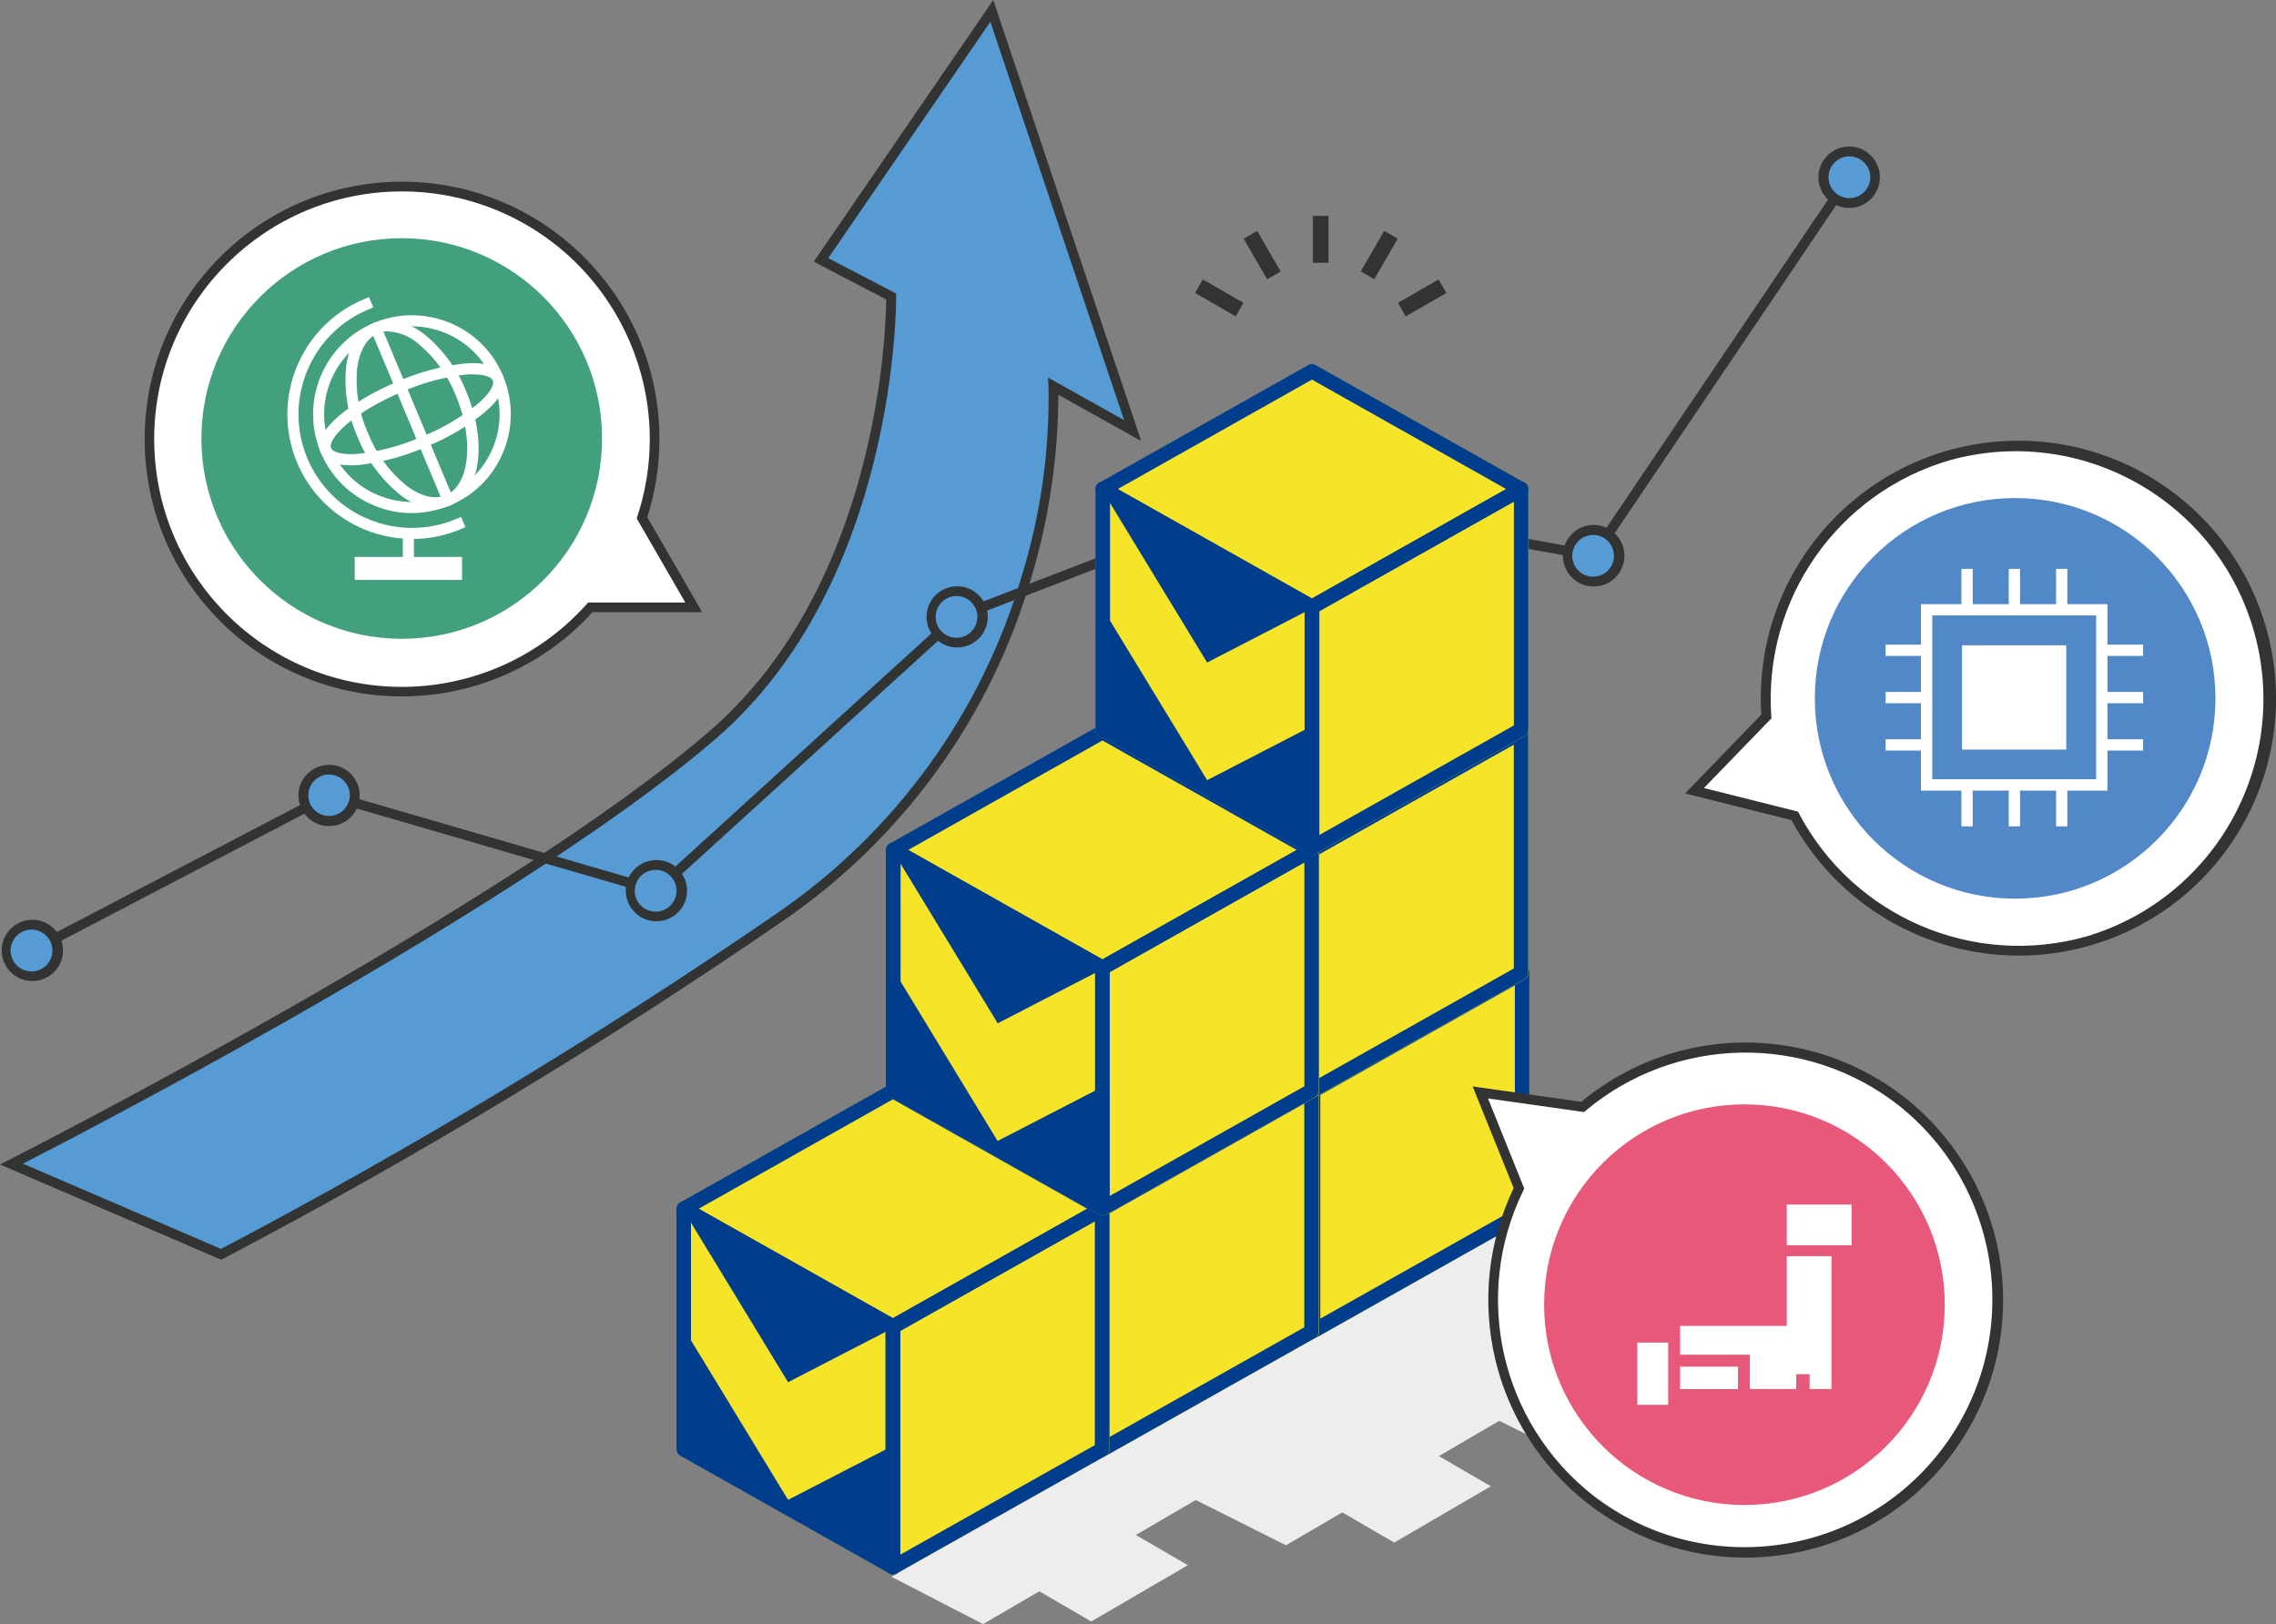
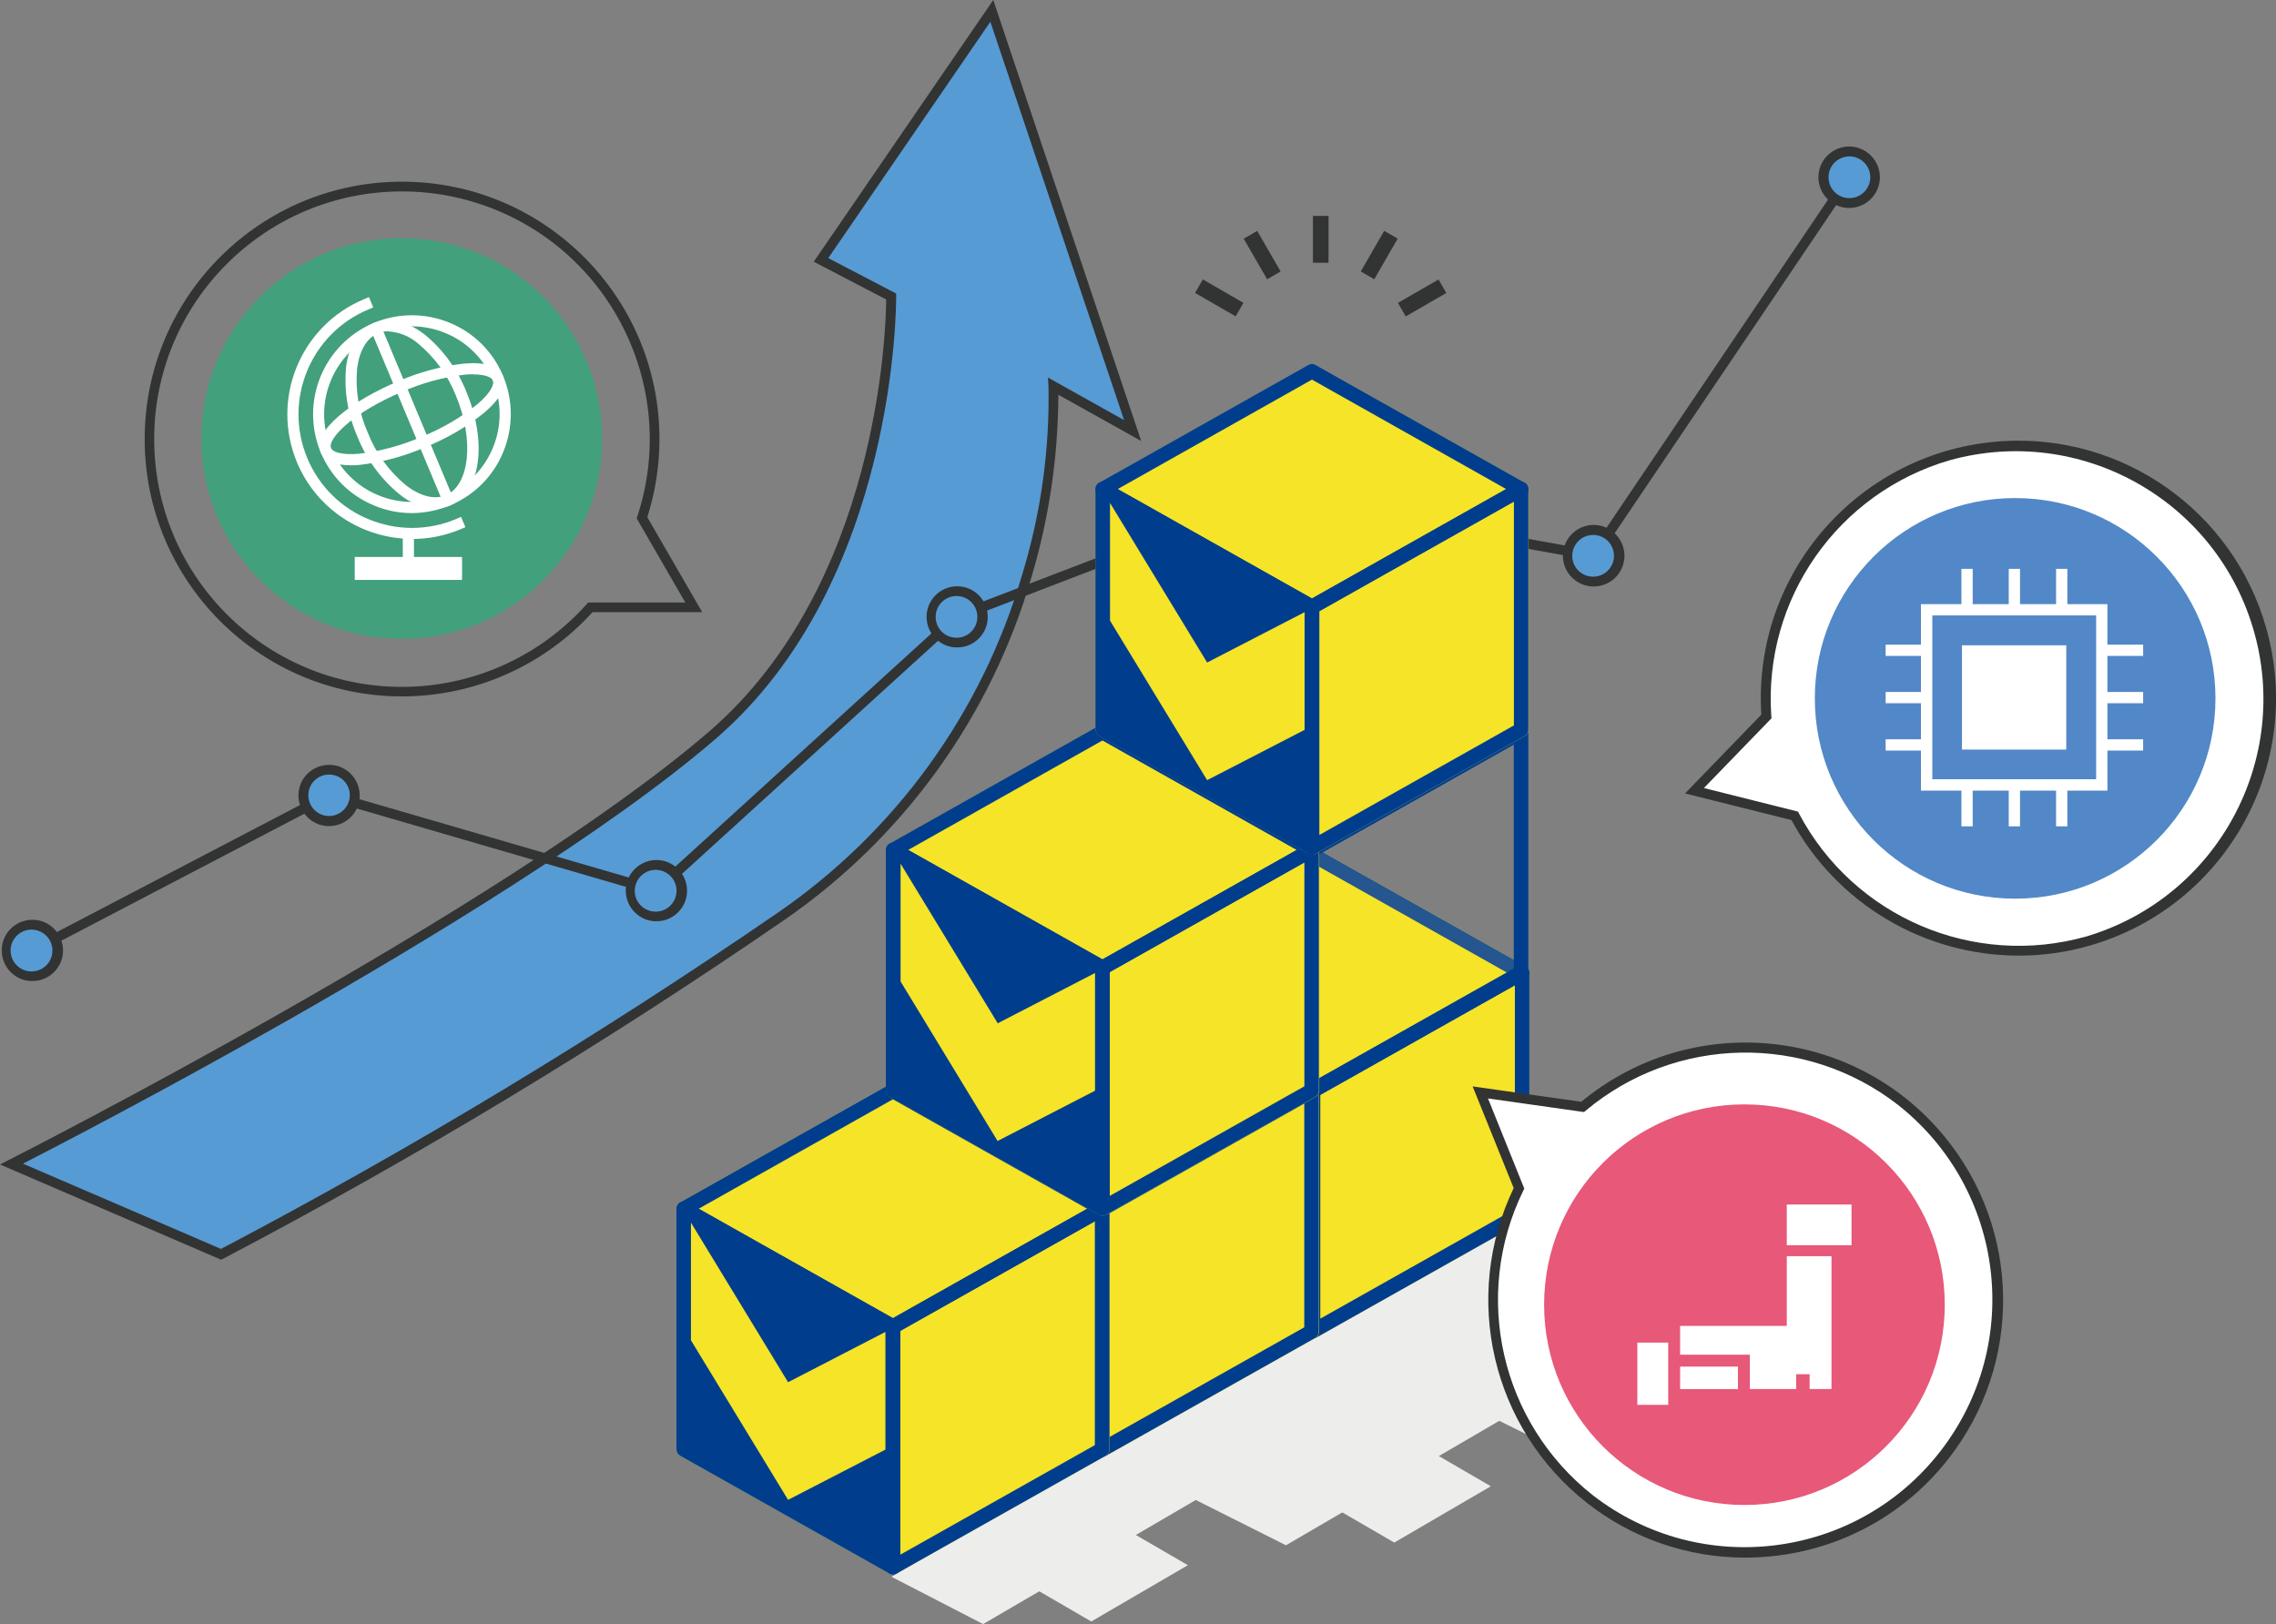
<svg xmlns="http://www.w3.org/2000/svg" id="_レイヤー_2" data-name="レイヤー 2" viewBox="0 0 210.19 150">
  <rect x="0" y="0" width="210.19" height="150" fill="#808080" stroke="none" />
  <defs>
    <style>
      .cls-1 {
        fill: #25568f;
      }

      .cls-2 {
        fill: #f5e428;
      }

      .cls-3 {
        fill: #579bd4;
      }

      .cls-4 {
        fill: #fff;
      }

      .cls-5 {
        fill: #ededec;
      }

      .cls-6 {
        fill: #42a07c;
      }

      .cls-7 {
        fill: #5288c7;
      }

      .cls-8 {
        fill: #323333;
      }

      .cls-9 {
        fill: #e75879;
      }

      .cls-10 {
        fill: #003e8d;
      }
    </style>
  </defs>
  <g id="_レイヤー_1-2" data-name="レイヤー 1">
    <g id="_グループ_8125" data-name="グループ 8125">
      <g id="_グループ_7798" data-name="グループ 7798">
        <path id="_パス_6767" data-name="パス 6767" class="cls-3" d="M1.07,107.51s45.51-23.04,64.72-39.61c16.9-14.57,16.51-40.51,16.51-40.51l-6.48-3.38L91.6,1l13,38.77-7.33-4.09s1.9,30.29-25.21,49.01c-16.57,11.41-33.82,21.82-51.64,31.17L1.07,107.51Z" />
        <path id="_パス_6768" data-name="パス 6768" class="cls-8" d="M20.43,116.35L0,107.55l.86-.44c.45-.23,45.69-23.2,64.63-39.55,15.64-13.49,16.33-37.12,16.35-39.9l-6.69-3.49L91.73,0l13.66,40.73-7.65-4.27c-.02,5.7-.85,11.37-2.48,16.83-3.74,12.92-11.86,24.15-22.95,31.76-16.6,11.42-33.86,21.83-51.69,31.2l-.19.09ZM2.13,107.48l18.28,7.87c17.73-9.33,34.89-19.69,51.4-31.04,10.91-7.49,18.89-18.53,22.59-31.24,1.72-5.63,2.54-11.48,2.43-17.37l-.05-.83,7.03,3.93L91.46,2.01l-14.97,21.83,6.27,3.27v.27c0,.26.19,26.32-16.67,40.86-9.95,8.58-27.05,18.91-39.64,26.07-11.49,6.53-21.41,11.67-24.32,13.16h0Z" />
      </g>
      <g id="_グループ_7806" data-name="グループ 7806">
        <path id="_パス_6769" data-name="パス 6769" class="cls-8" d="M3.19,88.18l-.42-.8,27.56-14.4,30.16,8.77,27.65-25.18,29-11.13,29.82,5.38,23.43-34.71.75.51-23.76,35.2-30.15-5.44-28.6,10.98-27.9,25.4-30.3-8.82-27.25,14.24Z" />
        <g id="_グループ_7799" data-name="グループ 7799">
          <circle id="_楕円形_1192" data-name="楕円形 1192" class="cls-3" cx="2.98" cy="87.78" r="2.38" />
          <path id="_パス_6770" data-name="パス 6770" class="cls-8" d="M2.98,90.61c-1.56,0-2.82-1.27-2.82-2.84,0-1.56,1.27-2.82,2.84-2.82,1.56,0,2.82,1.27,2.82,2.84,0,1.48-1.15,2.71-2.63,2.81-.07,0-.13,0-.21,0ZM2.98,85.86h-.14c-1.06.04-1.9.93-1.86,2,.04,1.06.93,1.9,2,1.86s1.9-.93,1.86-2c-.04-1.01-.85-1.82-1.86-1.86Z" />
        </g>
        <g id="_グループ_7800" data-name="グループ 7800">
          <circle id="_楕円形_1193" data-name="楕円形 1193" class="cls-3" cx="30.39" cy="73.47" r="2.38" />
          <path id="_パス_6771" data-name="パス 6771" class="cls-8" d="M30.38,76.3c-1.56,0-2.82-1.27-2.82-2.84,0-1.56,1.27-2.82,2.84-2.82,1.56,0,2.82,1.27,2.82,2.84,0,1.48-1.15,2.71-2.63,2.81-.07,0-.14,0-.21,0ZM30.39,71.54s-.09,0-.14,0c-1.05.08-1.85.99-1.77,2.05.08,1.05.99,1.85,2.05,1.77,1.05-.08,1.84-.99,1.77-2.05-.07-1-.9-1.77-1.9-1.77Z" />
        </g>
        <g id="_グループ_7801" data-name="グループ 7801">
          <circle id="_楕円形_1194" data-name="楕円形 1194" class="cls-3" cx="60.62" cy="82.26" r="2.38" />
          <path id="_パス_6772" data-name="パス 6772" class="cls-8" d="M60.61,85.09c-1.56,0-2.82-1.28-2.82-2.84s1.28-2.82,2.84-2.82c1.56,0,2.82,1.28,2.82,2.84,0,1.48-1.15,2.71-2.63,2.81-.07,0-.14,0-.21,0ZM60.62,80.34h-.14c-1.06.04-1.89.93-1.86,2s.93,1.89,2,1.86c1.06-.04,1.89-.93,1.86-2-.04-1.01-.85-1.82-1.86-1.86Z" />
        </g>
        <g id="_グループ_7802" data-name="グループ 7802">
          <circle id="_楕円形_1195" data-name="楕円形 1195" class="cls-3" cx="88.4" cy="56.97" r="2.38" />
          <path id="_パス_6773" data-name="パス 6773" class="cls-8" d="M88.39,59.8c-1.56,0-2.82-1.27-2.82-2.83,0-1.56,1.27-2.82,2.83-2.82s2.82,1.27,2.82,2.83c0,1.48-1.15,2.71-2.63,2.81-.07,0-.14,0-.2,0ZM88.4,55.05h-.14c-1.06.04-1.89.93-1.85,2s.93,1.89,2,1.85c1.06-.04,1.89-.93,1.85-2-.04-1.01-.85-1.82-1.85-1.85Z" />
        </g>
        <g id="_グループ_7803" data-name="グループ 7803">
          <circle id="_楕円形_1196" data-name="楕円形 1196" class="cls-3" cx="117.2" cy="45.92" r="2.38" />
          <path id="_パス_6774" data-name="パス 6774" class="cls-8" d="M117.19,48.75c-1.56,0-2.83-1.27-2.83-2.83,0-1.56,1.27-2.83,2.83-2.83,1.48,0,2.71,1.15,2.82,2.63h0c.11,1.56-1.06,2.91-2.62,3.03-.07,0-.14,0-.2,0ZM117.2,43.99s-.09,0-.14,0c-1.06.08-1.86,1-1.78,2.06.08,1.06,1,1.86,2.06,1.78,1.06-.08,1.86-1,1.78-2.06,0,0,0,0,0,0h0c-.07-1.01-.91-1.79-1.92-1.79h0Z" />
        </g>
        <g id="_グループ_7804" data-name="グループ 7804">
          <circle id="_楕円形_1197" data-name="楕円形 1197" class="cls-3" cx="147.19" cy="51.34" r="2.38" />
          <path id="_パス_6775" data-name="パス 6775" class="cls-8" d="M147.18,54.17c-1.57,0-2.84-1.27-2.85-2.84,0-1.57,1.27-2.84,2.84-2.85,1.57,0,2.84,1.27,2.85,2.84,0,1.49-1.14,2.73-2.63,2.84-.07,0-.14,0-.21,0ZM147.19,49.41h-.14c-1.06.04-1.89.93-1.85,2s.93,1.89,2,1.85c1.06-.04,1.89-.93,1.85-2-.04-1.01-.85-1.82-1.85-1.85Z" />
        </g>
        <g id="_グループ_7805" data-name="グループ 7805">
          <circle id="_楕円形_1198" data-name="楕円形 1198" class="cls-3" cx="170.78" cy="16.38" r="2.38" />
          <path id="_パス_6776" data-name="パス 6776" class="cls-8" d="M170.78,19.21c-1.57,0-2.84-1.27-2.85-2.83,0-1.57,1.27-2.84,2.83-2.85,1.57,0,2.84,1.27,2.85,2.83,0,1.49-1.14,2.73-2.63,2.84-.07,0-.14,0-.21,0ZM170.79,14.45s-.09,0-.14,0c-1.06.08-1.86,1-1.78,2.06.04.51.27.98.66,1.32.8.7,2.02.61,2.72-.2.7-.8.61-2.02-.2-2.72-.35-.3-.8-.47-1.26-.47h0Z" />
        </g>
      </g>
      <g id="_グループ_7837" data-name="グループ 7837">
        <path id="_長方形_5380" data-name="長方形 5380" class="cls-5" d="M102.33,133.96l8.46,4.37-20,11.67-8.46-4.37,20-11.67Z" />
        <path id="_長方形_5380-2" data-name="長方形 5380-2" class="cls-5" d="M100.78,139.38l8.92,5.18-8.92,5.2-8.92-5.18,8.92-5.2Z" />
        <path id="_長方形_5380-3" data-name="長方形 5380-3" class="cls-5" d="M121.13,122.2l17.63,8.85-20,11.67-17.63-8.85,20-11.67Z" />
        <path id="_長方形_5380-4" data-name="長方形 5380-4" class="cls-5" d="M128.76,132.09l8.92,5.18-8.92,5.2-8.92-5.18,8.92-5.2Z" />
        <path id="_長方形_5380-5" data-name="長方形 5380-5" class="cls-5" d="M141.8,111.31l25.13,12.44-20,11.67-25.13-12.44,20-11.67Z" />
        <path id="_長方形_5380-6" data-name="長方形 5380-6" class="cls-5" d="M156.93,124.8l8.92,5.18-8.92,5.2-8.92-5.18,8.92-5.2Z" />
        <g id="_グループ_7811" data-name="グループ 7811">
          <path id="_パス_6777" data-name="パス 6777" class="cls-2" d="M141.22,89.66s-.02-.05-.03-.08c-.01-.03-.02-.06-.04-.09-.02-.02-.03-.05-.05-.07-.02-.02-.04-.05-.06-.07-.02-.02-.04-.04-.07-.05-.02-.02-.05-.04-.07-.05h0l-19.33-10.89c-.21-.12-.46-.12-.66,0l-19.32,10.88h0s-.05.03-.07.05c-.02.02-.05.03-.07.05-.02.02-.04.05-.06.07-.02.02-.04.04-.05.07-.01.03-.03.06-.04.09-.01.02-.02.05-.03.08-.02.06-.02.12-.02.18v22.23c0,.24.13.47.34.59l19.32,10.88s.08.04.12.05c.01,0,.03.01.04.02.11.03.23.03.35,0,.01,0,.03-.01.04-.02.04-.01.08-.03.12-.05l19.32-10.88c.21-.12.34-.34.34-.59v-22.22c0-.06,0-.12-.03-.18Z" />
          <g id="_グループ_7810" data-name="グループ 7810">
            <g id="_グループ_7809" data-name="グループ 7809">
              <g id="_グループ_7808" data-name="グループ 7808">
                <path id="_パス_6779" data-name="パス 6779" class="cls-1" d="M121.25,101.4c-.12,0-.23-.03-.33-.09l-19.32-10.88c-.33-.18-.44-.59-.26-.92.06-.11.15-.2.26-.26l19.32-10.88c.21-.12.46-.12.66,0l19.32,10.88c.33.18.44.59.26.92-.06.11-.15.2-.26.26l-19.32,10.88c-.1.06-.22.09-.33.09ZM103.31,89.84l17.94,10.11,17.94-10.11-17.94-10.11-17.94,10.11Z" />
                <path id="_パス_6780" data-name="パス 6780" class="cls-10" d="M121.25,123.62c-.37,0-.68-.3-.68-.68h0v-22.22c0-.24.13-.47.34-.59l19.32-10.88c.33-.18.74-.07.92.26.06.1.09.22.09.33v22.22c0,.24-.13.47-.34.59l-19.32,10.88c-.1.06-.22.09-.33.09ZM121.93,101.12v20.67l17.97-10.12v-20.67l-17.97,10.13Z" />
              </g>
            </g>
          </g>
        </g>
        <g id="_グループ_7816" data-name="グループ 7816">
          <path id="_パス_6781" data-name="パス 6781" class="cls-2" d="M121.78,100.58s-.02-.05-.03-.08c-.01-.03-.02-.06-.04-.09-.02-.02-.03-.05-.05-.07-.03-.05-.07-.09-.12-.12-.02-.02-.04-.04-.07-.05h0l-19.32-10.88c-.21-.12-.46-.12-.66,0l-19.32,10.88h0s-.05.03-.07.05c-.05.03-.09.07-.12.12-.02.02-.04.04-.05.07-.01.03-.03.06-.04.09-.01.02-.02.05-.03.08-.02.06-.02.12-.02.18v22.22c0,.24.13.47.34.59l19.32,10.88s.08.04.12.05c.01,0,.03.01.04.02.06.02.11.02.17.02.06,0,.12,0,.17-.02.01,0,.03-.01.04-.02.04-.01.08-.03.12-.05l19.32-10.88c.21-.12.34-.34.34-.59v-22.22c0-.06-.02-.12-.04-.18Z" />
          <g id="_グループ_7815" data-name="グループ 7815">
            <g id="_グループ_7814" data-name="グループ 7814">
              <g id="_グループ_7813" data-name="グループ 7813">
                <path id="_パス_6783" data-name="パス 6783" class="cls-1" d="M101.8,112.32c-.12,0-.23-.03-.33-.09l-19.32-10.89c-.33-.18-.44-.59-.26-.92.06-.11.15-.2.26-.26l19.32-10.88c.21-.12.46-.12.66,0l19.32,10.88c.33.18.44.59.26.92-.06.11-.15.2-.26.26l-19.32,10.88c-.1.06-.21.09-.33.09ZM83.86,100.76l17.94,10.11,17.94-10.11-17.94-10.11-17.94,10.11Z" />
                <path id="_パス_6784" data-name="パス 6784" class="cls-10" d="M101.8,134.54c-.37,0-.68-.3-.68-.67v-22.22c0-.24.13-.47.34-.59l19.32-10.88c.33-.18.74-.07.92.26.06.1.09.21.09.33v22.22c0,.24-.13.47-.34.59l-19.32,10.88c-.1.06-.21.09-.33.09ZM102.48,112.04v20.67l17.97-10.12v-20.67l-17.97,10.13Z" />
              </g>
            </g>
          </g>
        </g>
        <g id="_グループ_7821" data-name="グループ 7821">
          <path id="_パス_6785" data-name="パス 6785" class="cls-2" d="M102.44,111.46s-.02-.05-.03-.08c-.01-.03-.02-.06-.04-.09-.02-.02-.03-.05-.05-.07-.02-.02-.04-.05-.06-.07-.05-.04-.09-.07-.14-.11h0l-19.32-10.88c-.21-.12-.46-.12-.66,0l-19.32,10.88h0s-.05.03-.07.05c-.02.02-.05.03-.07.05-.02.02-.04.05-.06.07-.02.02-.04.04-.05.07-.01.03-.03.06-.04.09-.01.02-.02.05-.03.08-.02.06-.02.12-.02.18v22.22c0,.24.13.47.34.59l19.32,10.88s.08.04.12.05c.01,0,.03.01.04.02.11.03.23.03.35,0,.01,0,.03-.01.04-.02.04-.01.08-.03.12-.05l19.32-10.88c.21-.12.34-.34.34-.59v-22.22c0-.06-.02-.12-.04-.18Z" />
          <g id="_グループ_7820" data-name="グループ 7820">
            <g id="_グループ_7819" data-name="グループ 7819">
              <g id="_グループ_7818" data-name="グループ 7818">
                <path id="_パス_6787" data-name="パス 6787" class="cls-10" d="M82.47,123.2c-.12,0-.23-.03-.33-.09l-19.32-10.89c-.33-.18-.44-.59-.26-.92.06-.11.15-.2.26-.26l19.32-10.88c.21-.12.46-.12.66,0l19.32,10.88c.33.18.44.59.26.92-.06.11-.15.2-.26.26l-19.32,10.88c-.1.06-.21.09-.33.09ZM64.52,111.64l17.94,10.11,17.94-10.11-17.94-10.11-17.94,10.11Z" />
                <path id="_パス_6788" data-name="パス 6788" class="cls-10" d="M82.47,145.42c-.37,0-.68-.3-.68-.68h0v-22.22c0-.24.13-.47.34-.59l19.32-10.88c.33-.18.74-.07.92.26.06.1.09.22.09.33v22.22c0,.24-.13.47-.34.59l-19.32,10.88c-.1.06-.22.09-.33.09ZM83.14,122.92v20.67l17.97-10.12v-20.67l-17.97,10.13Z" />
              </g>
            </g>
            <path id="_パス_6789" data-name="パス 6789" class="cls-10" d="M82.8,121.93l-19.32-10.88c-.33-.18-.74-.07-.92.26-.06.1-.09.22-.09.33v22.22c0,.24.13.47.34.59l19.32,10.88c.33.18.74.07.92-.26.06-.1.09-.22.09-.33v-22.22c0-.24-.13-.47-.35-.59ZM72.8,138.53l-.03-.02-8.96-14.72v-10.87l8.97,14.74,9-4.65v10.87l-8.99,4.64Z" />
          </g>
        </g>
        <g id="_グループ_7826" data-name="グループ 7826">
-           <path id="_パス_6790" data-name="パス 6790" class="cls-2" d="M141.13,67.44s-.02-.05-.03-.07c-.01-.03-.02-.06-.04-.09-.02-.02-.03-.05-.05-.07-.02-.02-.03-.05-.05-.07-.02-.02-.04-.04-.07-.05-.02-.02-.05-.04-.07-.05h0l-19.32-10.88c-.21-.12-.46-.12-.66,0l-19.34,10.88h0s-.05.03-.07.05c-.02.02-.05.03-.07.05-.02.02-.04.05-.05.07-.02.02-.04.04-.05.07-.01.03-.03.06-.04.09-.01.02-.02.05-.03.07-.02.06-.02.12-.02.18v22.22c0,.24.13.47.34.59l19.32,10.88s.08.04.12.05c.01,0,.03.01.04.02.11.03.23.03.35,0,.01,0,.03-.01.04-.02.04-.01.08-.03.12-.05l19.32-10.88c.21-.12.34-.34.34-.59v-22.22c0-.06-.01-.12-.03-.18Z" />
          <g id="_グループ_7825" data-name="グループ 7825">
            <g id="_グループ_7824" data-name="グループ 7824">
              <g id="_グループ_7823" data-name="グループ 7823">
                <path id="_パス_6792" data-name="パス 6792" class="cls-1" d="M121.15,79.17c-.12,0-.23-.03-.33-.09l-19.33-10.88c-.33-.18-.44-.6-.26-.92.06-.11.15-.2.26-.26l19.32-10.88c.21-.12.46-.12.66,0l19.32,10.88c.33.18.44.59.26.92-.06.11-.15.2-.26.26l-19.32,10.88c-.1.06-.22.09-.33.09ZM103.21,67.62l17.94,10.11,17.94-10.11-17.94-10.11-17.94,10.11Z" />
                <path id="_パス_6793" data-name="パス 6793" class="cls-10" d="M121.15,101.4c-.37,0-.68-.3-.68-.68v-22.22c0-.24.13-.47.34-.59l19.32-10.88c.33-.18.74-.07.92.26.06.1.09.22.09.33v22.22c0,.24-.13.47-.34.59l-19.32,10.88c-.1.06-.22.09-.33.09ZM121.83,78.9v20.67l17.97-10.12v-20.68l-17.97,10.13Z" />
              </g>
            </g>
          </g>
        </g>
        <g id="_グループ_7831" data-name="グループ 7831">
          <path id="_パス_6794" data-name="パス 6794" class="cls-2" d="M121.78,78.32s-.02-.05-.03-.07c-.01-.03-.02-.06-.04-.09-.02-.02-.03-.05-.05-.07-.03-.05-.07-.09-.12-.12-.02-.02-.05-.04-.07-.05h0l-19.32-10.88c-.21-.12-.46-.12-.66,0l-19.32,10.88h0s-.05.03-.07.05c-.05.03-.09.07-.12.12-.02.02-.04.05-.05.07-.01.03-.03.06-.04.09-.01.02-.02.05-.03.07-.02.06-.02.12-.02.18v22.22c0,.24.13.47.34.59l19.32,10.88s.08.04.12.05c.01,0,.03.01.04.02.11.03.23.03.35,0,.01,0,.03-.01.04-.02.04-.01.08-.03.12-.05l19.32-10.88c.21-.12.34-.34.34-.59v-22.22c0-.06-.02-.12-.04-.18Z" />
          <g id="_グループ_7830" data-name="グループ 7830">
            <g id="_グループ_7829" data-name="グループ 7829">
              <g id="_グループ_7828" data-name="グループ 7828">
                <path id="_パス_6796" data-name="パス 6796" class="cls-10" d="M101.81,90.06c-.12,0-.23-.03-.33-.09l-19.32-10.88c-.33-.18-.44-.59-.26-.92.06-.11.15-.2.26-.26l19.32-10.88c.21-.12.46-.12.66,0l19.32,10.88c.33.18.44.59.26.92-.06.11-.15.2-.26.26l-19.32,10.88c-.1.06-.21.09-.33.09ZM83.87,78.5l17.94,10.11,17.94-10.11-17.94-10.11-17.94,10.11Z" />
                <path id="_パス_6797" data-name="パス 6797" class="cls-10" d="M101.81,112.28c-.37,0-.68-.3-.68-.67v-22.22c0-.24.13-.47.34-.59l19.32-10.88c.33-.18.74-.07.92.26.06.1.09.21.09.33v22.22c0,.24-.13.47-.34.59l-19.32,10.88c-.1.06-.22.09-.33.09ZM102.49,89.78v20.67l17.97-10.12v-20.68l-17.97,10.13Z" />
              </g>
            </g>
            <path id="_パス_6798" data-name="パス 6798" class="cls-10" d="M102.14,88.79l-19.32-10.88c-.33-.18-.74-.07-.92.26-.06.1-.09.22-.09.33v22.22c0,.24.13.47.34.59l19.32,10.88c.33.18.74.07.92-.26.06-.1.09-.22.09-.33v-22.22c0-.24-.13-.47-.34-.59ZM92.15,105.39l-.03-.02-8.95-14.72v-10.88l8.97,14.74,9-4.65v10.87l-8.99,4.64Z" />
          </g>
        </g>
        <g id="_グループ_7836" data-name="グループ 7836">
          <path id="_パス_6799" data-name="パス 6799" class="cls-2" d="M141.14,44.99s-.02-.05-.03-.07c0-.03-.02-.06-.04-.09-.02-.02-.03-.05-.05-.07-.02-.02-.04-.05-.06-.07-.02-.02-.04-.04-.07-.05-.02-.02-.05-.04-.07-.05h0l-19.32-10.88c-.21-.12-.46-.12-.66,0l-19.32,10.88h0s-.05.03-.07.05c-.02.02-.05.03-.07.05-.02.02-.04.05-.06.07-.04.04-.07.1-.09.15-.01.02-.02.05-.03.07-.02.06-.02.12-.02.18v22.22c0,.24.13.47.34.59l19.32,10.88s.08.04.12.05c.01,0,.03.01.04.02.11.03.23.03.35,0,.01,0,.03-.01.04-.02.04-.01.08-.03.12-.05l19.32-10.88c.21-.12.34-.34.34-.59v-22.22c0-.06-.02-.12-.04-.18Z" />
          <g id="_グループ_7835" data-name="グループ 7835">
            <g id="_グループ_7834" data-name="グループ 7834">
              <g id="_グループ_7833" data-name="グループ 7833">
                <path id="_パス_6801" data-name="パス 6801" class="cls-10" d="M121.16,56.73c-.12,0-.23-.03-.33-.09l-19.32-10.88c-.33-.18-.44-.59-.26-.92.06-.11.15-.2.26-.26l19.32-10.88c.21-.12.46-.12.66,0l19.32,10.88c.33.18.44.59.26.92-.06.11-.15.2-.26.26l-19.32,10.88c-.1.06-.21.09-.33.09ZM103.22,45.17l17.94,10.11,17.94-10.11-17.94-10.11-17.94,10.11Z" />
                <path id="_パス_6802" data-name="パス 6802" class="cls-10" d="M121.16,78.95c-.37,0-.68-.3-.68-.68v-22.22c0-.24.13-.47.34-.59l19.32-10.88c.33-.18.74-.07.92.26.06.1.09.22.09.33v22.22c0,.24-.13.47-.34.59l-19.32,10.88c-.1.06-.22.09-.33.09ZM121.84,56.45v20.67l17.97-10.12v-20.68l-17.97,10.13Z" />
              </g>
            </g>
            <path id="_パス_6803" data-name="パス 6803" class="cls-10" d="M121.49,55.46l-19.32-10.88c-.33-.18-.74-.07-.92.26-.06.1-.09.22-.09.33v22.22c0,.24.13.47.34.59l19.32,10.88c.33.18.74.07.92-.26.06-.1.09-.22.09-.33v-22.22c0-.24-.13-.47-.34-.59ZM111.5,72.06l-.03-.02-8.96-14.72v-10.87l8.97,14.74,9-4.65v10.87l-8.99,4.64Z" />
          </g>
        </g>
      </g>
      <g id="_グループ_7852" data-name="グループ 7852">
        <g id="_グループ_7838" data-name="グループ 7838">
          <path id="_パス_6804" data-name="パス 6804" class="cls-4" d="M140.28,109.75c-5.7,11.56-.95,25.55,10.61,31.25,11.56,5.7,25.55.95,31.25-10.61,5.7-11.56.95-25.55-10.61-31.25-8.32-4.1-18.27-2.89-25.36,3.09l-9.45-1.34,3.57,8.86Z" />
          <path id="_パス_6805" data-name="パス 6805" class="cls-8" d="M161.16,143.86c-5.3,0-10.45-1.78-14.61-5.06-8.78-6.91-11.59-18.99-6.76-29.07l-3.79-9.39,10.03,1.42c10.12-8.38,25.11-6.98,33.49,3.14,7.13,8.61,7.31,21.03.42,29.83-3.88,4.98-9.58,8.2-15.85,8.95-.97.12-1.95.18-2.92.18ZM137.42,101.46l3.35,8.32-.09.18c-4.76,9.72-2.08,21.44,6.42,28.14,9.99,7.74,24.36,5.92,32.1-4.07,7.69-9.92,5.95-24.18-3.9-31.97-8.54-6.65-20.56-6.43-28.86.52l-.15.13-8.88-1.26Z" />
        </g>
        <g id="_コンポーネント_202_20" data-name="コンポーネント 202 20">
          <path id="_キャンペーン" data-name="キャンペーン" class="cls-9" d="M161.1,102c10.22,0,18.5,8.28,18.5,18.5s-8.28,18.5-18.5,18.5-18.5-8.28-18.5-18.5,8.28-18.5,18.5-18.5Z" />
          <g id="_グループ_7962" data-name="グループ 7962">
            <rect id="_長方形_6785" data-name="長方形 6785" class="cls-4" x="165.01" y="111.25" width="5.98" height="3.76" />
            <path id="_パス_6881" data-name="パス 6881" class="cls-4" d="M165.01,122.46h-9.85v2.66h6.44v3.17h4.28v-1.37h1.24v1.37h2.02v-12.27h-4.13v6.44Z" />
            <rect id="_長方形_6786" data-name="長方形 6786" class="cls-4" x="155.16" y="126.22" width="5.34" height="2.08" />
            <rect id="_長方形_6787" data-name="長方形 6787" class="cls-4" x="151.21" y="124" width="2.85" height="5.75" />
          </g>
        </g>
      </g>
      <g id="_グループ_7855" data-name="グループ 7855">
        <g id="_グループ_7853" data-name="グループ 7853">
-           <path id="_パス_6810" data-name="パス 6810" class="cls-4" d="M59.29,47.83c4.02-12.24-2.66-25.43-14.9-29.44-12.24-4.02-25.43,2.66-29.44,14.9-4.02,12.24,2.66,25.43,14.9,29.44,8.81,2.89,18.5.29,24.67-6.63h9.55s-4.78-8.27-4.78-8.27Z" />
          <path id="_パス_6811" data-name="パス 6811" class="cls-8" d="M37.08,64.32c-13.13-.03-23.75-10.7-23.72-23.82.03-13.13,10.7-23.75,23.82-23.72,13.13.03,23.75,10.7,23.72,23.82,0,2.43-.39,4.85-1.12,7.17l5.07,8.77h-10.13c-4.52,4.97-10.93,7.79-17.64,7.78ZM37.16,17.68c-12.64-.02-22.9,10.21-22.92,22.84s10.21,22.9,22.84,22.92c6.53.01,12.75-2.77,17.1-7.64l.14-.15h8.97s-4.49-7.77-4.49-7.77l.06-.19c3.94-12-2.6-24.93-14.6-28.87-2.29-.75-4.69-1.14-7.1-1.14h0Z" />
        </g>
        <g id="_コンポーネント_199_9" data-name="コンポーネント 199 9">
          <path id="_キャンペーン-2" data-name="キャンペーン-2" class="cls-6" d="M37.1,22c10.22,0,18.5,8.28,18.5,18.5s-8.28,18.5-18.5,18.5-18.5-8.28-18.5-18.5,8.28-18.5,18.5-18.5Z" />
          <g id="_グループ_7963" data-name="グループ 7963">
            <g id="_グループ_7955" data-name="グループ 7955">
              <path id="_パス_6875" data-name="パス 6875" class="cls-4" d="M38.04,47.39c-1.19,0-2.36-.23-3.46-.69-2.25-.91-4.03-2.69-4.96-4.92-1.94-4.65.25-10,4.89-11.95,2.23-.94,4.75-.95,6.99-.03,2.25.91,4.03,2.68,4.96,4.92.94,2.23.95,4.75.03,6.99-.91,2.25-2.68,4.03-4.92,4.96-1.12.47-2.32.71-3.53.72ZM38.04,30.14c-1.08,0-2.14.22-3.13.63-4.13,1.73-6.07,6.48-4.35,10.61.82,1.99,2.41,3.56,4.4,4.37,1.99.82,4.22.81,6.2-.02,1.99-.82,3.56-2.41,4.37-4.4.82-1.99.81-4.22-.02-6.21h0c-.82-1.99-2.41-3.56-4.4-4.37-.97-.4-2.02-.61-3.07-.61h0Z" />
              <path id="_パス_6876" data-name="パス 6876" class="cls-4" d="M32.38,42.97c-1.49,0-2.44-.4-2.77-1.19-.83-1.99,2.97-4.81,7.15-6.56,1.94-.85,3.99-1.4,6.09-1.64,1.97-.17,3.22.23,3.6,1.15h0c.38.92-.21,2.09-1.71,3.37-1.64,1.33-3.48,2.4-5.44,3.19-1.94.85-3.99,1.4-6.09,1.65-.29.02-.57.04-.83.04ZM43.7,34.57c-.23,0-.48,0-.75.03-1.99.23-3.94.76-5.78,1.57-4.56,1.91-6.96,4.37-6.6,5.22.14.33.9.66,2.57.52,1.99-.23,3.94-.76,5.78-1.56,1.86-.75,3.61-1.76,5.17-3.02,1.28-1.09,1.57-1.87,1.43-2.2h0c-.12-.27-.67-.55-1.82-.55h0Z" />
              <path id="_パス_6877" data-name="パス 6877" class="cls-4" d="M40.21,46.95c-1.23-.06-2.4-.52-3.34-1.32-1.71-1.4-3.03-3.22-3.85-5.27-.89-2.02-1.26-4.24-1.06-6.44.25-2.05,1.16-3.5,2.55-4.08s3.06-.21,4.7,1.05c1.71,1.4,3.03,3.22,3.85,5.27,1.98,4.73,1.32,9.35-1.49,10.52-.43.18-.89.27-1.36.27ZM35.87,30.59c-.33,0-.66.06-.96.19-1.04.44-1.72,1.59-1.93,3.27-.18,2.02.16,4.06.99,5.92.74,1.89,1.96,3.56,3.52,4.85,1.34,1.03,2.64,1.35,3.68.92,2.21-.92,2.64-5.13.94-9.18-.74-1.89-1.96-3.56-3.52-4.85-.76-.65-1.72-1.04-2.72-1.1h0Z" />
              <path id="_パス_6878" data-name="パス 6878" class="cls-4" d="M41.38,46.71c-.21,0-.39-.12-.47-.31l-6.66-15.9c-.11-.26.01-.56.27-.67,0,0,0,0,0,0,.26-.11.56.01.67.27,0,0,0,0,0,0l6.66,15.9c.11.26-.01.56-.27.67-.06.03-.13.04-.2.04Z" />
            </g>
            <path id="_パス_6879" data-name="パス 6879" class="cls-4" d="M38.06,49.77c-4.64,0-8.84-2.78-10.63-7.06-2.45-5.87.31-12.61,6.17-15.07l.47-.2.4.95-.47.2c-5.34,2.24-7.85,8.38-5.62,13.73,1.07,2.57,3.12,4.61,5.7,5.65,2.57,1.06,5.46,1.05,8.03-.03l.47-.2.4.95-.47.2c-1.41.59-2.92.89-4.44.89Z" />
            <rect id="_長方形_6770" data-name="長方形 6770" class="cls-4" x="37.2" y="49.25" width="1.03" height="2.7" />
            <rect id="_長方形_6771" data-name="長方形 6771" class="cls-4" x="32.76" y="51.44" width="9.91" height="2.12" />
          </g>
        </g>
      </g>
      <g id="_グループ_7871" data-name="グループ 7871">
        <g id="_グループ_7856" data-name="グループ 7856">
          <path id="_パス_6813" data-name="パス 6813" class="cls-4" d="M165.75,75.35c6,11.4,20.11,15.79,31.51,9.79s15.79-20.11,9.79-31.51-20.11-15.79-31.51-9.79c-8.21,4.32-13.08,13.08-12.41,22.33l-6.64,6.86,9.26,2.32Z" />
          <path id="_パス_6814" data-name="パス 6814" class="cls-8" d="M186.45,88.26c-8.77,0-16.84-4.81-21.01-12.52l-9.82-2.46,7.04-7.28c-.83-13.11,9.12-24.41,22.23-25.25,11.16-.71,21.31,6.45,24.38,17.2,3.61,12.62-3.68,25.77-16.3,29.39-2.12.61-4.31.92-6.52.92h0ZM157.35,72.78l8.7,2.18.09.18c5.06,9.56,16.12,14.29,26.54,11.35,12.11-3.61,19-16.36,15.39-28.47-3.55-11.91-15.96-18.81-27.95-15.53-10.4,3-17.29,12.85-16.54,23.65l.02.2-6.24,6.44Z" />
        </g>
        <g id="_コンポーネント_200_16" data-name="コンポーネント 200 16">
          <path id="_キャンペーン-3" data-name="キャンペーン-3" class="cls-7" d="M186.1,46c10.22,0,18.5,8.28,18.5,18.5s-8.28,18.5-18.5,18.5-18.5-8.28-18.5-18.5,8.28-18.5,18.5-18.5Z" />
          <g id="_グループ_7961" data-name="グループ 7961">
            <path id="_パス_6880" data-name="パス 6880" class="cls-4" d="M194.62,73.02h-17.22v-17.22h17.22v17.22ZM178.45,71.97h15.13v-15.13h-15.13v15.13Z" />
            <rect id="_長方形_6772" data-name="長方形 6772" class="cls-4" x="181.19" y="59.6" width="9.63" height="9.63" />
            <g id="_グループ_7957" data-name="グループ 7957">
              <rect id="_長方形_6773" data-name="長方形 6773" class="cls-4" x="181.14" y="52.54" width="1.04" height="3.78" />
              <rect id="_長方形_6774" data-name="長方形 6774" class="cls-4" x="185.51" y="52.54" width="1.04" height="3.78" />
              <rect id="_長方形_6775" data-name="長方形 6775" class="cls-4" x="189.88" y="52.54" width="1.04" height="3.78" />
            </g>
            <g id="_グループ_7958" data-name="グループ 7958">
              <rect id="_長方形_6776" data-name="長方形 6776" class="cls-4" x="181.14" y="72.54" width="1.04" height="3.78" />
              <rect id="_長方形_6777" data-name="長方形 6777" class="cls-4" x="185.51" y="72.54" width="1.04" height="3.78" />
              <rect id="_長方形_6778" data-name="長方形 6778" class="cls-4" x="189.88" y="72.54" width="1.04" height="3.78" />
            </g>
            <g id="_グループ_7959" data-name="グループ 7959">
              <rect id="_長方形_6779" data-name="長方形 6779" class="cls-4" x="194.14" y="59.54" width="3.78" height="1.04" />
              <rect id="_長方形_6780" data-name="長方形 6780" class="cls-4" x="194.14" y="63.91" width="3.78" height="1.04" />
              <rect id="_長方形_6781" data-name="長方形 6781" class="cls-4" x="194.14" y="68.28" width="3.78" height="1.04" />
            </g>
            <g id="_グループ_7960" data-name="グループ 7960">
              <rect id="_長方形_6782" data-name="長方形 6782" class="cls-4" x="174.14" y="59.54" width="3.78" height="1.04" />
              <rect id="_長方形_6783" data-name="長方形 6783" class="cls-4" x="174.14" y="63.91" width="3.78" height="1.04" />
              <rect id="_長方形_6784" data-name="長方形 6784" class="cls-4" x="174.14" y="68.28" width="3.78" height="1.04" />
            </g>
          </g>
        </g>
      </g>
      <g id="_グループ_7872" data-name="グループ 7872">
        <rect id="_長方形_5427" data-name="長方形 5427" class="cls-8" x="121.25" y="19.94" width="1.44" height="4.33" />
        <rect id="_長方形_5428" data-name="長方形 5428" class="cls-8" x="115.84" y="21.39" width="1.44" height="4.33" transform="translate(3.84 61.44) rotate(-30)" />
        <rect id="_長方形_5429" data-name="長方形 5429" class="cls-8" x="111.88" y="25.35" width="1.44" height="4.33" transform="translate(32.47 111.27) rotate(-60)" />
        <rect id="_長方形_5430" data-name="長方形 5430" class="cls-8" x="125.21" y="22.83" width="4.33" height="1.44" transform="translate(43.29 122.09) rotate(-60)" />
        <rect id="_長方形_5431" data-name="長方形 5431" class="cls-8" x="129.17" y="26.79" width="4.33" height="1.44" transform="translate(3.84 69.36) rotate(-30)" />
      </g>
    </g>
  </g>
</svg>